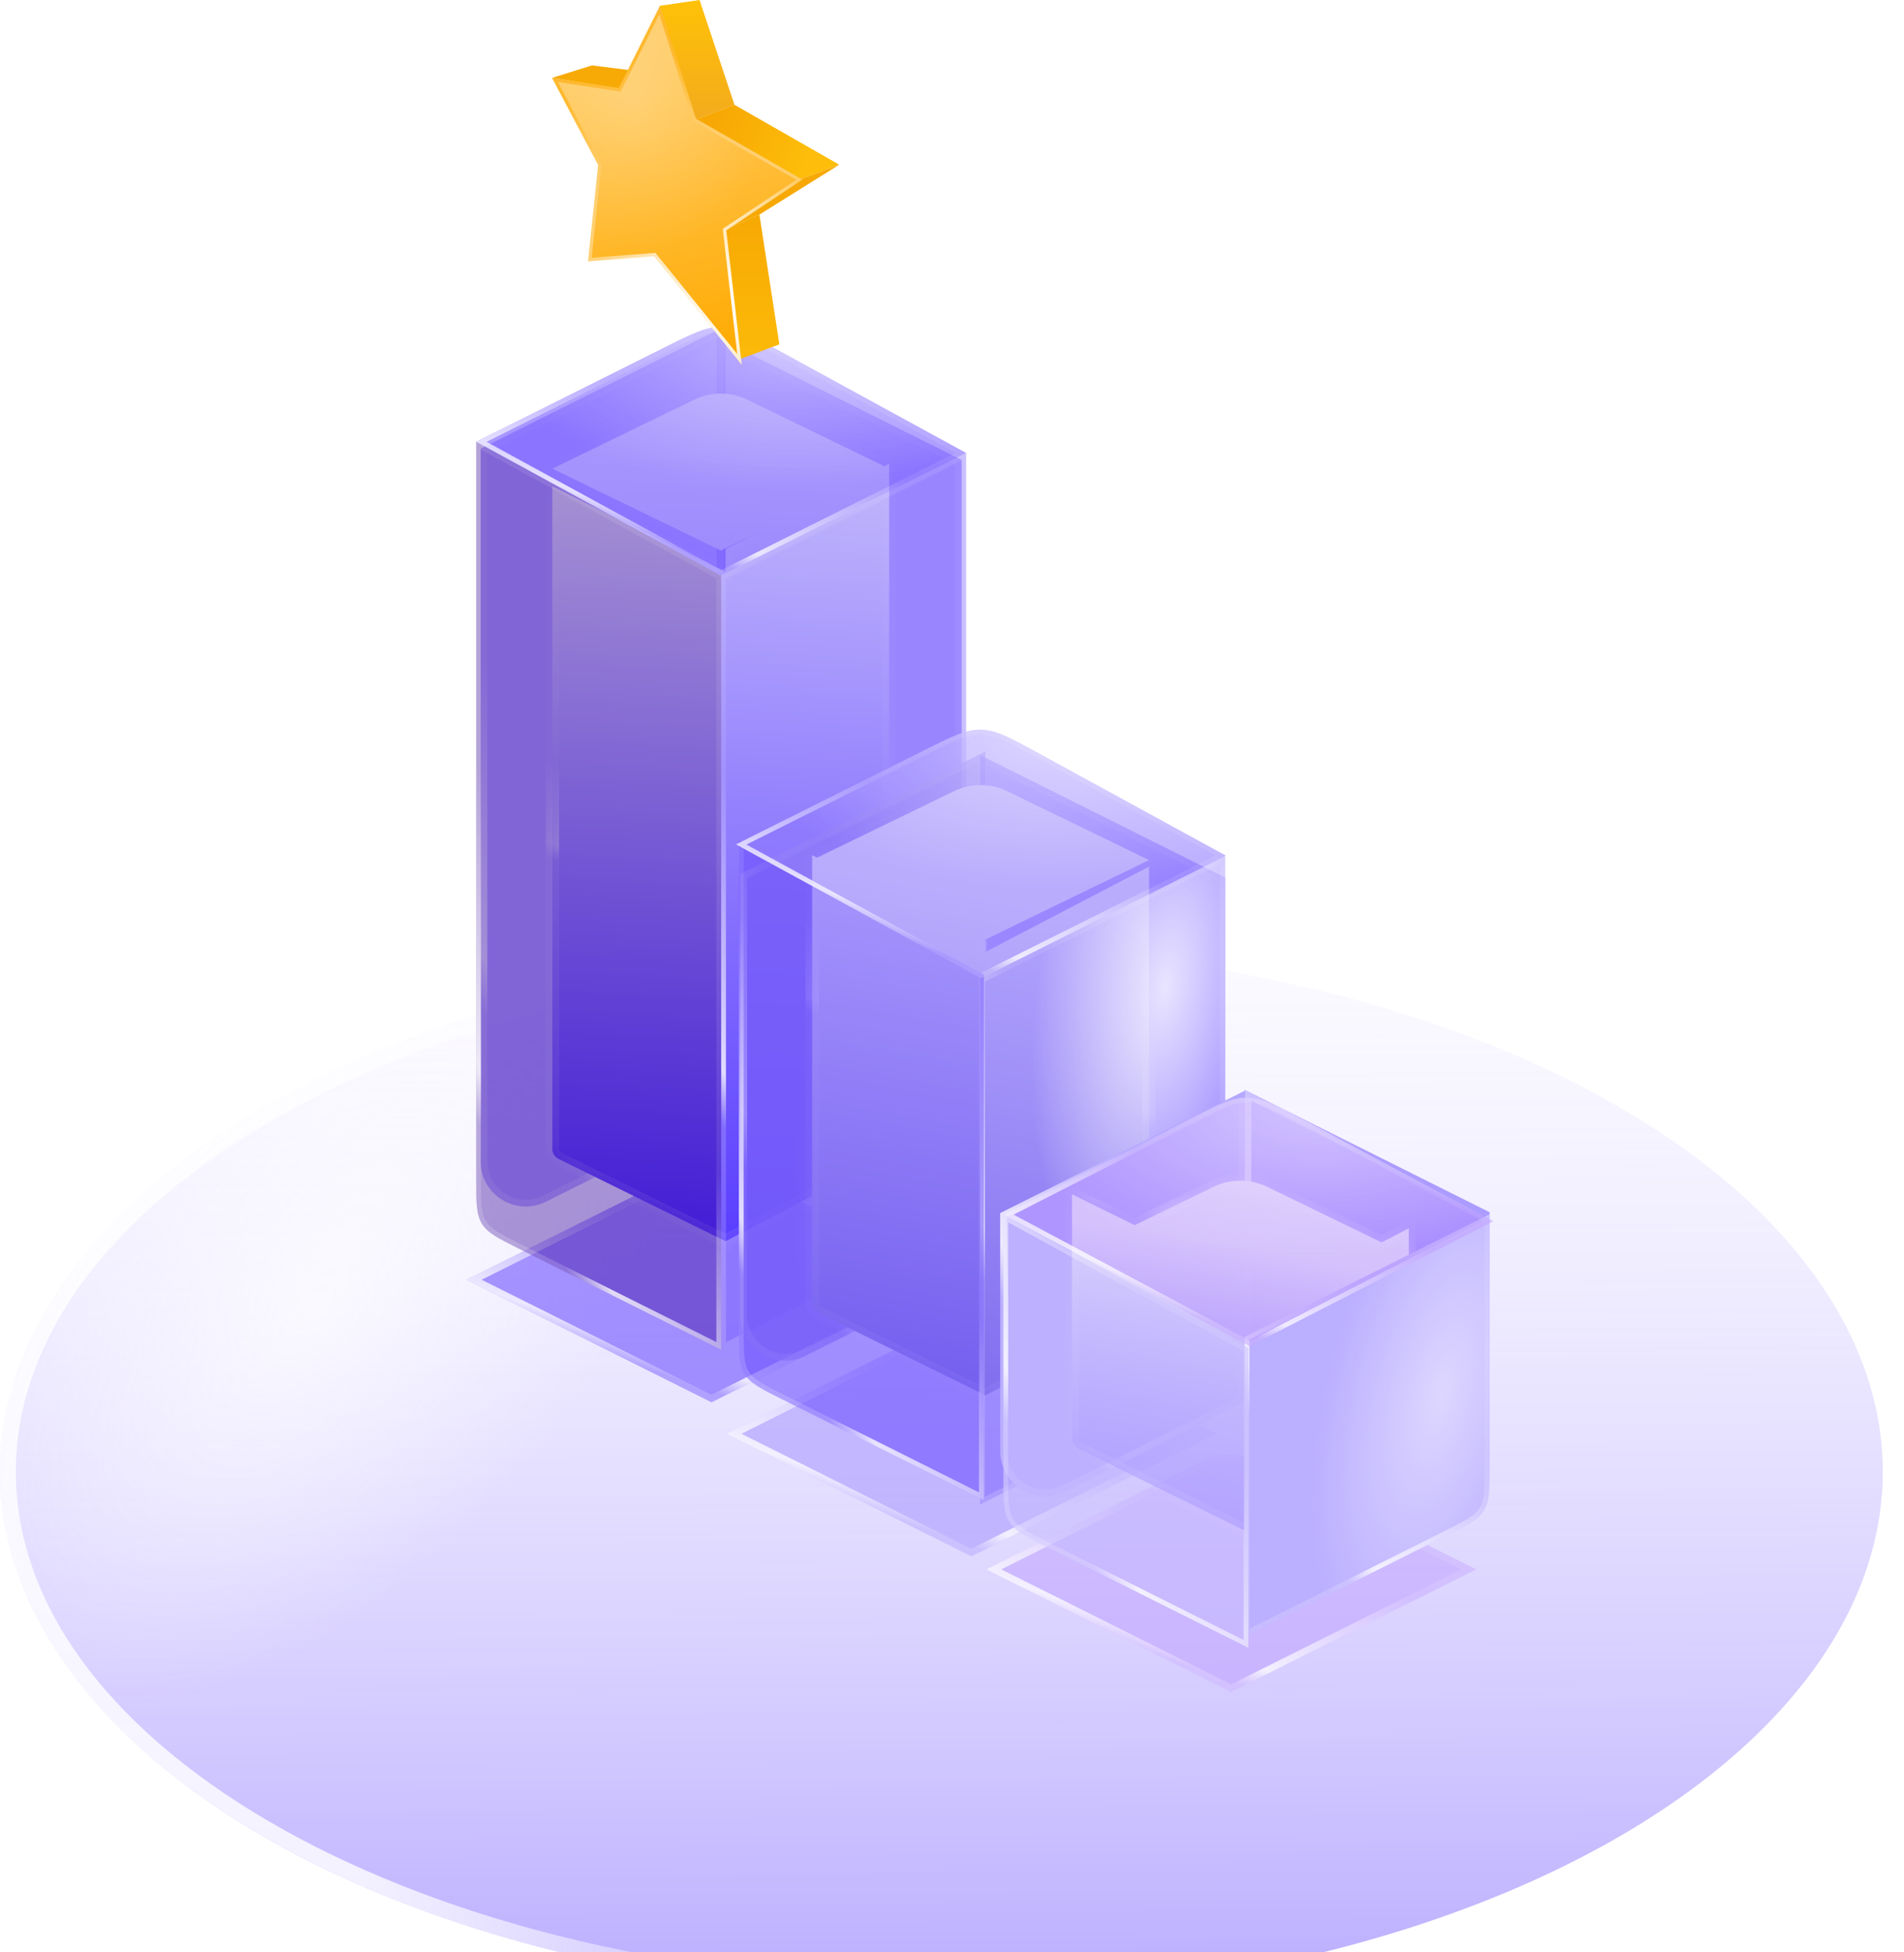
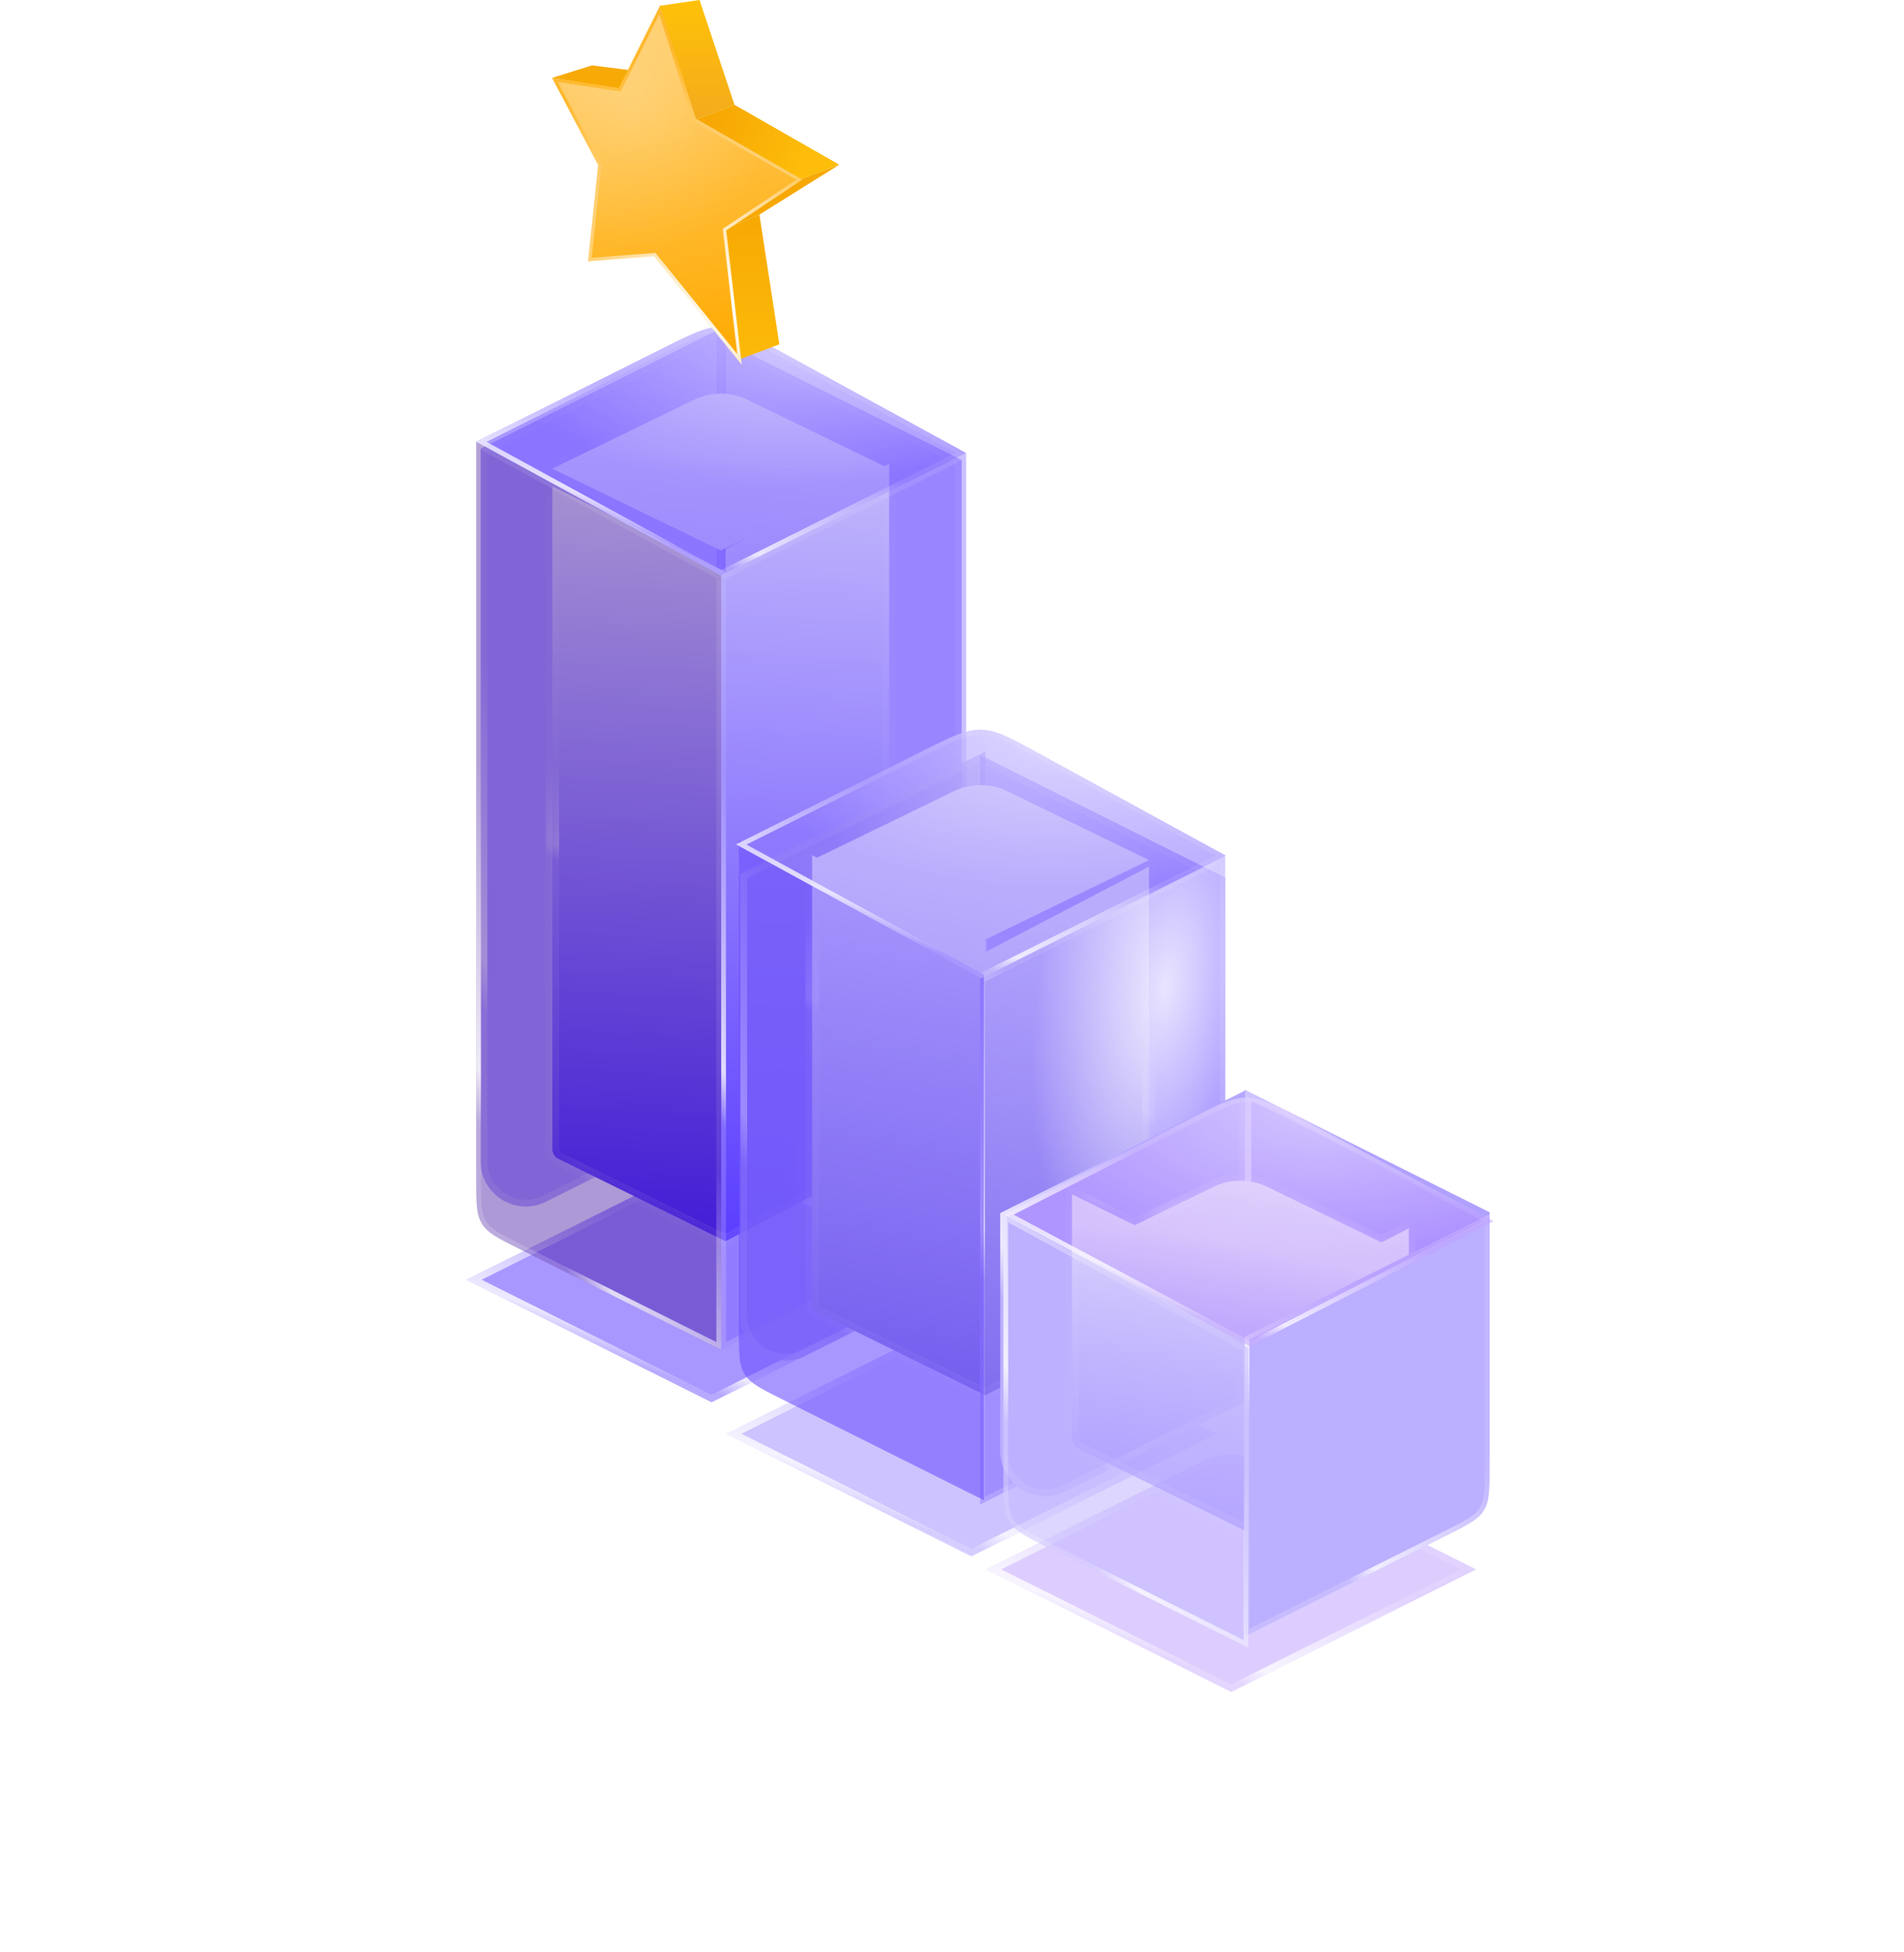
<svg xmlns="http://www.w3.org/2000/svg" fill="none" height="100%" overflow="visible" preserveAspectRatio="none" style="display: block;" viewBox="0 0 81 83" width="100%">
  <g id="Group 85827">
    <g filter="url(#filter0_bi_0_929)" id="Ellipse 257">
-       <ellipse cx="40.049" cy="59.895" fill="url(#paint0_linear_0_929)" rx="40.049" ry="22.353" />
      <ellipse cx="40.049" cy="59.895" fill="url(#paint1_radial_0_929)" fill-opacity="0.7" rx="40.049" ry="22.353" />
      <path d="M40.05 37.879C51.062 37.879 61.016 40.37 68.204 44.383C75.404 48.401 79.762 53.9 79.762 59.895C79.762 65.891 75.404 71.389 68.204 75.407C61.016 79.419 51.062 81.911 40.05 81.911C29.037 81.911 19.083 79.419 11.895 75.407C4.695 71.389 0.337 65.891 0.337 59.895C0.337 53.9 4.695 48.401 11.895 44.383C19.083 40.37 29.037 37.879 40.05 37.879Z" stroke="url(#paint2_linear_0_929)" stroke-width="0.674" />
    </g>
    <g id="Group 85755">
      <g id="Group 37187">
        <g id="Group 37183">
          <g filter="url(#filter1_f_0_929)" id="Top">
            <path d="M19.848 54.421L29.106 49.792C29.839 49.426 30.702 49.426 31.435 49.792L40.693 54.421L30.271 59.632L19.848 54.421Z" fill="#6F53FF" fill-opacity="0.6" />
            <path d="M31.371 49.92C30.678 49.574 29.863 49.574 29.171 49.92L20.169 54.421L30.271 59.472L40.373 54.421L31.371 49.92Z" stroke="url(#paint3_linear_0_929)" stroke-width="0.287" />
          </g>
          <g filter="url(#filter2_b_0_929)" id="Front">
            <path d="M23.227 51.101L30.611 47.409C30.768 47.331 30.867 47.17 30.867 46.995V13.87L20.445 19.081V49.381C20.445 50.81 21.949 51.74 23.227 51.101Z" fill="#6F53FF" fill-opacity="0.5" />
            <path d="M20.588 19.169V49.381C20.588 50.703 21.98 51.564 23.163 50.973L30.547 47.281C30.656 47.227 30.724 47.115 30.724 46.994V14.101L20.588 19.169Z" stroke="url(#paint4_linear_0_929)" stroke-width="0.287" />
          </g>
          <g filter="url(#filter3_b_0_929)" id="Right">
            <path d="M40.915 52.492L30.749 47.409C30.592 47.33 30.493 47.17 30.493 46.994V14.351L40.915 19.562V52.492Z" fill="#6F53FF" fill-opacity="0.5" />
            <path d="M30.636 46.994C30.636 47.115 30.705 47.227 30.813 47.281L40.771 52.26V19.649L30.636 14.582V46.994Z" stroke="url(#paint5_linear_0_929)" stroke-width="0.287" />
          </g>
          <g id="Union">
            <mask fill="white" id="path-9-inside-1_0_929">
              <path d="M31.8 17.001C31.082 16.653 30.243 16.653 29.525 17.001L23.498 19.929L30.662 23.41L32.096 22.712L30.867 23.354V24.316L23.499 20.687V48.864C23.499 49.04 23.599 49.202 23.758 49.28L30.868 52.783V52.781L37.578 49.281C37.731 49.201 37.827 49.042 37.827 48.87V19.724L37.624 19.829L31.8 17.001Z" />
            </mask>
            <path d="M31.8 17.001C31.082 16.653 30.243 16.653 29.525 17.001L23.498 19.929L30.662 23.41L32.096 22.712L30.867 23.354V24.316L23.499 20.687V48.864C23.499 49.04 23.599 49.202 23.758 49.28L30.868 52.783V52.781L37.578 49.281C37.731 49.201 37.827 49.042 37.827 48.87V19.724L37.624 19.829L31.8 17.001Z" fill="url(#paint6_linear_0_929)" />
            <path d="M31.8 17.001L31.674 17.259L31.674 17.259L31.8 17.001ZM29.525 17.001L29.4 16.744L29.4 16.744L29.525 17.001ZM23.498 19.929L23.373 20.187L22.842 19.929L23.373 19.671L23.498 19.929ZM30.662 23.41L30.787 23.667L30.662 23.728L30.537 23.667L30.662 23.41ZM32.096 22.712L31.97 22.455L32.228 22.966L32.096 22.712ZM30.867 23.354H30.581V23.18L30.734 23.1L30.867 23.354ZM30.867 24.316H31.154V24.776L30.74 24.573L30.867 24.316ZM23.499 20.687H23.212V20.226L23.625 20.43L23.499 20.687ZM23.758 49.28L23.884 49.023L23.884 49.023L23.758 49.28ZM30.868 52.783H31.155V53.243L30.741 53.04L30.868 52.783ZM30.868 52.781H30.581V52.607L30.735 52.526L30.868 52.781ZM37.578 49.281L37.711 49.535L37.711 49.535L37.578 49.281ZM37.827 19.724L37.695 19.47L38.114 19.252V19.724H37.827ZM37.624 19.829L37.756 20.084L37.628 20.15L37.499 20.087L37.624 19.829ZM31.8 17.001L31.674 17.259C31.035 16.949 30.29 16.949 29.65 17.259L29.525 17.001L29.4 16.744C30.197 16.357 31.128 16.356 31.925 16.744L31.8 17.001ZM29.525 17.001L29.651 17.259L23.623 20.187L23.498 19.929L23.373 19.671L29.4 16.744L29.525 17.001ZM23.498 19.929L23.623 19.671L30.787 23.152L30.662 23.41L30.537 23.667L23.373 20.187L23.498 19.929ZM30.662 23.41L30.537 23.152L31.97 22.455L32.096 22.712L32.221 22.97L30.787 23.667L30.662 23.41ZM32.096 22.712L32.228 22.966L31 23.608L30.867 23.354L30.734 23.1L31.963 22.458L32.096 22.712ZM30.867 23.354H31.154V24.316H30.867H30.581V23.354H30.867ZM30.867 24.316L30.74 24.573L23.372 20.944L23.499 20.687L23.625 20.43L30.994 24.059L30.867 24.316ZM23.499 20.687H23.785V48.864H23.499H23.212V20.687H23.499ZM23.499 48.864H23.785C23.785 48.931 23.824 48.993 23.884 49.023L23.758 49.28L23.631 49.537C23.375 49.41 23.212 49.149 23.212 48.864H23.499ZM23.758 49.28L23.884 49.023L30.995 52.526L30.868 52.783L30.741 53.04L23.631 49.537L23.758 49.28ZM30.868 52.783H30.581V52.781H30.868H31.155V52.783H30.868ZM30.868 52.781L30.735 52.526L37.445 49.026L37.578 49.281L37.711 49.535L31.001 53.035L30.868 52.781ZM37.578 49.281L37.445 49.027C37.504 48.996 37.54 48.936 37.54 48.87H37.827H38.114C38.114 49.149 37.959 49.405 37.711 49.535L37.578 49.281ZM37.827 48.87H37.54V19.724H37.827H38.114V48.87H37.827ZM37.827 19.724L37.959 19.978L37.756 20.084L37.624 19.829L37.492 19.575L37.695 19.47L37.827 19.724ZM37.624 19.829L37.499 20.087L31.674 17.259L31.8 17.001L31.925 16.744L37.749 19.572L37.624 19.829Z" fill="url(#paint7_linear_0_929)" mask="url(#path-9-inside-1_0_929)" />
          </g>
          <g filter="url(#filter4_b_0_929)" id="Front_2">
            <path d="M30.68 57.405L39.291 53.099C40.172 52.659 40.613 52.438 40.857 52.043C41.102 51.647 41.102 51.155 41.102 50.17V19.264L30.68 24.475V57.405Z" fill="#6F53FF" fill-opacity="0.4" />
            <path d="M30.68 57.405L39.291 53.099C40.172 52.659 40.613 52.438 40.857 52.043C41.102 51.647 41.102 51.155 41.102 50.17V19.264L30.68 24.475V57.405Z" fill="url(#paint8_radial_0_929)" fill-opacity="0.5" />
            <path d="M30.782 24.538V57.239L39.245 53.008C39.688 52.787 40.013 52.624 40.258 52.468C40.501 52.313 40.659 52.169 40.77 51.989C40.881 51.809 40.939 51.603 40.969 51.316C40.999 51.027 40.999 50.664 40.999 50.17V19.429L30.782 24.538Z" stroke="url(#paint9_linear_0_929)" stroke-width="0.205" />
          </g>
          <g filter="url(#filter5_b_0_929)" id="Right_2">
            <path d="M30.68 57.404L22.069 53.098C21.188 52.657 20.747 52.437 20.503 52.041C20.258 51.645 20.258 51.153 20.258 50.168V18.781L30.68 24.473V57.404Z" fill="#32009A" fill-opacity="0.4" />
            <path d="M20.36 50.168C20.36 50.662 20.36 51.026 20.39 51.315C20.42 51.602 20.478 51.807 20.59 51.987C20.701 52.167 20.859 52.311 21.102 52.466C21.348 52.622 21.672 52.785 22.114 53.006L30.578 57.237V24.532L20.36 18.953V50.168Z" stroke="url(#paint10_linear_0_929)" stroke-width="0.205" />
          </g>
          <g filter="url(#filter6_b_0_929)" id="Top_2">
            <path d="M20.257 18.782L28.244 14.789C29.438 14.192 30.034 13.894 30.673 13.906C31.313 13.917 31.898 14.237 33.069 14.876L41.102 19.263L30.679 24.474L20.257 18.782Z" fill="#6F53FF" fill-opacity="0.6" />
            <path d="M20.257 18.782L28.244 14.789C29.438 14.192 30.034 13.894 30.673 13.906C31.313 13.917 31.898 14.237 33.069 14.876L41.102 19.263L30.679 24.474L20.257 18.782Z" fill="url(#paint11_radial_0_929)" fill-opacity="0.5" />
            <path d="M30.671 14.008C30.369 14.002 30.074 14.07 29.703 14.215C29.331 14.36 28.888 14.581 28.29 14.88L20.479 18.786L30.682 24.358L40.882 19.259L33.02 14.966C32.433 14.645 31.998 14.408 31.631 14.249C31.266 14.091 30.973 14.013 30.671 14.008Z" stroke="url(#paint12_linear_0_929)" stroke-width="0.205" />
          </g>
        </g>
        <g id="Group 37185">
          <g filter="url(#filter7_f_0_929)" id="Top_3">
            <path d="M30.902 60.972L40.16 56.343C40.893 55.976 41.755 55.976 42.488 56.343L51.746 60.972L41.324 66.183L30.902 60.972Z" fill="#AB9BFF" fill-opacity="0.6" />
            <path d="M42.424 56.471C41.732 56.124 40.916 56.124 40.224 56.471L31.222 60.972L41.325 66.022L51.426 60.972L42.424 56.471Z" stroke="url(#paint13_linear_0_929)" stroke-width="0.287" />
          </g>
          <g filter="url(#filter8_b_0_929)" id="Front_3">
            <path d="M34.281 57.651L41.665 53.959C41.822 53.881 41.921 53.72 41.921 53.545V31.956L31.499 37.167V55.932C31.499 57.361 33.003 58.29 34.281 57.651Z" fill="#8A78EA" fill-opacity="0.6" />
            <path d="M31.642 37.255V55.932C31.642 57.254 33.034 58.114 34.217 57.523L41.601 53.831C41.709 53.777 41.777 53.666 41.778 53.545V32.188L31.642 37.255Z" stroke="url(#paint14_linear_0_929)" stroke-width="0.287" />
          </g>
          <g filter="url(#filter9_b_0_929)" id="Right_3">
            <path d="M49.334 57.802L41.95 54.11C41.793 54.032 41.694 53.871 41.694 53.696V32.107L52.116 37.318V56.083C52.116 57.512 50.612 58.441 49.334 57.802Z" fill="#6F53FF" fill-opacity="0.6" />
            <path d="M41.837 53.696C41.837 53.817 41.906 53.928 42.015 53.982L49.397 57.674C50.58 58.265 51.972 57.405 51.973 56.083V37.406L41.837 32.339V53.696Z" stroke="url(#paint15_linear_0_929)" stroke-width="0.287" />
          </g>
          <g id="Union_2">
            <mask fill="white" id="path-23-inside-2_0_929">
              <path d="M42.853 33.648C42.135 33.299 41.297 33.299 40.579 33.648L34.761 36.472L34.551 36.37V55.415C34.551 55.591 34.652 55.753 34.81 55.831L41.921 59.334V59.336L48.632 55.835C48.785 55.755 48.881 55.596 48.881 55.423V36.852L41.921 40.483V40.001L41.875 39.977L48.881 36.575L42.853 33.648Z" />
            </mask>
            <path d="M42.853 33.648C42.135 33.299 41.297 33.299 40.579 33.648L34.761 36.472L34.551 36.37V55.415C34.551 55.591 34.652 55.753 34.81 55.831L41.921 59.334V59.336L48.632 55.835C48.785 55.755 48.881 55.596 48.881 55.423V36.852L41.921 40.483V40.001L41.875 39.977L48.881 36.575L42.853 33.648Z" fill="url(#paint16_linear_0_929)" />
            <path d="M42.853 33.648L42.728 33.906L42.728 33.906L42.853 33.648ZM40.579 33.648L40.704 33.906L40.704 33.906L40.579 33.648ZM34.761 36.472L34.887 36.73L34.761 36.791L34.636 36.73L34.761 36.472ZM34.551 36.37H34.265V35.911L34.677 36.112L34.551 36.37ZM34.551 55.415L34.265 55.415V55.415H34.551ZM34.81 55.831L34.937 55.574L34.937 55.574L34.81 55.831ZM41.921 59.334L42.047 59.077L42.207 59.155V59.334H41.921ZM41.921 59.336L42.053 59.59L41.634 59.808V59.336H41.921ZM48.632 55.835L48.764 56.089L48.764 56.089L48.632 55.835ZM48.881 36.852L48.748 36.598L49.167 36.379V36.852H48.881ZM41.921 40.483L42.053 40.737L41.634 40.956V40.483H41.921ZM41.921 40.001L42.051 39.745L42.207 39.825V40.001H41.921ZM41.875 39.977L41.744 40.232L41.232 39.971L41.749 39.719L41.875 39.977ZM48.881 36.575L49.006 36.317L49.537 36.575L49.006 36.833L48.881 36.575ZM42.853 33.648L42.728 33.906C42.089 33.596 41.343 33.596 40.704 33.906L40.579 33.648L40.454 33.39C41.251 33.003 42.181 33.003 42.978 33.39L42.853 33.648ZM40.579 33.648L40.704 33.906L34.887 36.73L34.761 36.472L34.636 36.215L40.454 33.39L40.579 33.648ZM34.761 36.472L34.636 36.73L34.426 36.627L34.551 36.37L34.677 36.112L34.887 36.215L34.761 36.472ZM34.551 36.37H34.838V55.415H34.551H34.265V36.37H34.551ZM34.551 55.415L34.838 55.415C34.838 55.482 34.877 55.544 34.937 55.574L34.81 55.831L34.684 56.088C34.427 55.962 34.265 55.7 34.265 55.415L34.551 55.415ZM34.81 55.831L34.937 55.574L42.047 59.077L41.921 59.334L41.794 59.591L34.684 56.088L34.81 55.831ZM41.921 59.334H42.207V59.336H41.921H41.634V59.334H41.921ZM41.921 59.336L41.788 59.081L48.499 55.581L48.632 55.835L48.764 56.089L42.053 59.59L41.921 59.336ZM48.632 55.835L48.499 55.581C48.557 55.55 48.594 55.489 48.594 55.423H48.881H49.167C49.167 55.703 49.012 55.959 48.764 56.089L48.632 55.835ZM48.881 55.423H48.594V36.852H48.881H49.167V55.423H48.881ZM48.881 36.852L49.013 37.106L42.053 40.737L41.921 40.483L41.788 40.229L48.748 36.598L48.881 36.852ZM41.921 40.483H41.634V40.001H41.921H42.207V40.483H41.921ZM41.921 40.001L41.79 40.256L41.744 40.232L41.875 39.977L42.005 39.722L42.051 39.745L41.921 40.001ZM41.875 39.977L41.749 39.719L48.755 36.317L48.881 36.575L49.006 36.833L42 40.235L41.875 39.977ZM48.881 36.575L48.755 36.833L42.728 33.906L42.853 33.648L42.978 33.39L49.006 36.317L48.881 36.575Z" fill="url(#paint17_linear_0_929)" mask="url(#path-23-inside-2_0_929)" />
          </g>
          <g filter="url(#filter10_b_0_929)" id="Front_4">
            <path d="M41.694 63.977L50.306 59.671C51.187 59.231 51.627 59.011 51.871 58.615C52.116 58.219 52.116 57.727 52.116 56.742V36.41L41.694 41.621V63.977Z" fill="#836BFF" fill-opacity="0.6" />
            <path d="M41.694 63.977L50.306 59.671C51.187 59.231 51.627 59.011 51.871 58.615C52.116 58.219 52.116 57.727 52.116 56.742V36.41L41.694 41.621V63.977Z" fill="url(#paint18_radial_0_929)" fill-opacity="0.8" />
            <path d="M41.796 41.685V63.812L50.26 59.58C50.702 59.359 51.027 59.196 51.272 59.04C51.516 58.885 51.673 58.741 51.784 58.561C51.895 58.381 51.954 58.175 51.983 57.889C52.013 57.599 52.014 57.236 52.014 56.741V36.575L41.796 41.685Z" stroke="url(#paint19_linear_0_929)" stroke-width="0.205" />
          </g>
          <g filter="url(#filter11_b_0_929)" id="Right_4">
            <path d="M41.856 63.796L33.244 59.49C32.363 59.05 31.922 58.829 31.678 58.434C31.433 58.038 31.433 57.545 31.433 56.56V35.748L41.856 41.44V63.796Z" fill="#6F53FF" fill-opacity="0.6" />
-             <path d="M31.535 56.561C31.535 57.055 31.536 57.418 31.566 57.707C31.595 57.994 31.654 58.2 31.765 58.38C31.876 58.56 32.034 58.704 32.278 58.859C32.523 59.015 32.847 59.178 33.289 59.399L41.753 63.63V41.499L31.535 35.92V56.561Z" stroke="url(#paint20_linear_0_929)" stroke-width="0.205" />
          </g>
          <g filter="url(#filter12_b_0_929)" id="Top_4">
            <path d="M31.311 35.908L39.299 31.914C40.492 31.317 41.088 31.019 41.727 31.031C42.367 31.042 42.952 31.362 44.123 32.001L52.156 36.388L41.733 41.6L31.311 35.908Z" fill="#8E79FF" fill-opacity="0.6" />
            <path d="M31.311 35.908L39.299 31.914C40.492 31.317 41.088 31.019 41.727 31.031C42.367 31.042 42.952 31.362 44.123 32.001L52.156 36.388L41.733 41.6L31.311 35.908Z" fill="url(#paint21_radial_0_929)" fill-opacity="0.5" />
            <path d="M41.725 31.133C41.423 31.128 41.128 31.195 40.757 31.34C40.385 31.486 39.942 31.706 39.344 32.005L31.533 35.911L41.736 41.484L51.936 36.384L44.074 32.091C43.487 31.771 43.052 31.533 42.685 31.374C42.32 31.216 42.027 31.139 41.725 31.133Z" stroke="url(#paint22_linear_0_929)" stroke-width="0.205" />
          </g>
        </g>
        <g id="Group 37186">
          <g filter="url(#filter13_f_0_929)" id="Top_5">
            <path d="M41.955 66.739L51.213 62.109C51.946 61.743 52.808 61.743 53.541 62.109L62.799 66.739L52.377 71.95L41.955 66.739Z" fill="#BD9DFF" fill-opacity="0.5" />
            <path d="M53.477 62.237C52.785 61.891 51.969 61.891 51.277 62.237L42.275 66.738L52.377 71.789L62.479 66.738L53.477 62.237Z" stroke="url(#paint23_linear_0_929)" stroke-width="0.287" />
          </g>
          <g filter="url(#filter14_b_0_929)" id="Front_5">
            <path d="M45.334 63.419L52.718 59.727C52.875 59.648 52.974 59.488 52.974 59.312V46.376L42.552 51.587V61.699C42.552 63.128 44.056 64.058 45.334 63.419Z" fill="#AC9FFF" />
            <path d="M42.695 51.675V61.699C42.695 63.022 44.087 63.882 45.27 63.291L52.654 59.599C52.762 59.545 52.831 59.434 52.831 59.312V46.607L42.695 51.675Z" stroke="url(#paint24_linear_0_929)" stroke-width="0.287" />
          </g>
          <g filter="url(#filter15_b_0_929)" id="Right_5">
            <path d="M60.588 63.384L53.205 59.692C53.047 59.614 52.948 59.453 52.948 59.278V46.341L63.371 51.552V61.664C63.371 63.094 61.867 64.023 60.588 63.384Z" fill="#6F53FF" fill-opacity="0.6" />
            <path d="M53.091 59.277C53.091 59.399 53.161 59.51 53.269 59.565L60.652 63.256C61.835 63.847 63.227 62.987 63.227 61.664V51.64L53.091 46.572V59.277Z" stroke="url(#paint25_linear_0_929)" stroke-width="0.287" />
          </g>
          <g id="Union_3">
            <mask fill="white" id="path-37-inside-3_0_929">
              <path d="M53.906 50.469C53.188 50.12 52.348 50.12 51.63 50.469L48.272 52.1L45.605 50.788V53.396L45.603 53.397H45.605V61.18C45.605 61.356 45.705 61.518 45.863 61.596L52.973 65.098V65.1L59.684 61.6C59.837 61.52 59.933 61.361 59.933 61.189V52.231L58.776 52.834L53.906 50.469Z" />
            </mask>
            <path d="M53.906 50.469C53.188 50.12 52.348 50.12 51.63 50.469L48.272 52.1L45.605 50.788V53.396L45.603 53.397H45.605V61.18C45.605 61.356 45.705 61.518 45.863 61.596L52.973 65.098V65.1L59.684 61.6C59.837 61.52 59.933 61.361 59.933 61.189V52.231L58.776 52.834L53.906 50.469Z" fill="url(#paint26_linear_0_929)" />
            <path d="M53.906 50.469L53.781 50.727L53.781 50.727L53.906 50.469ZM51.63 50.469L51.755 50.727L51.755 50.727L51.63 50.469ZM48.272 52.1L48.397 52.358L48.271 52.419L48.145 52.357L48.272 52.1ZM45.605 50.788H45.318V50.327L45.731 50.53L45.605 50.788ZM45.605 53.396H45.892V53.573L45.733 53.652L45.605 53.396ZM45.603 53.397V53.683L45.475 53.141L45.603 53.397ZM45.605 53.397V53.11H45.892V53.397H45.605ZM45.863 61.596L45.736 61.853L45.736 61.853L45.863 61.596ZM52.973 65.098L53.1 64.841L53.26 64.92V65.098H52.973ZM52.973 65.1L53.106 65.354L52.687 65.573V65.1H52.973ZM59.684 61.6L59.817 61.854L59.816 61.854L59.684 61.6ZM59.933 61.189L60.22 61.189L60.22 61.189L59.933 61.189ZM59.933 52.231L59.8 51.977L60.22 51.758V52.231H59.933ZM58.776 52.834L58.908 53.089L58.78 53.155L58.651 53.092L58.776 52.834ZM53.906 50.469L53.781 50.727C53.141 50.416 52.395 50.416 51.755 50.727L51.63 50.469L51.505 50.211C52.302 49.824 53.234 49.824 54.031 50.211L53.906 50.469ZM51.63 50.469L51.755 50.727L48.397 52.358L48.272 52.1L48.147 51.842L51.505 50.211L51.63 50.469ZM48.272 52.1L48.145 52.357L45.478 51.045L45.605 50.788L45.731 50.53L48.398 51.843L48.272 52.1ZM45.605 50.788H45.892V53.396H45.605H45.318V50.788H45.605ZM45.605 53.396L45.733 53.652L45.731 53.653L45.603 53.397L45.475 53.141L45.477 53.139L45.605 53.396ZM45.603 53.397V53.11H45.605V53.397V53.683H45.603V53.397ZM45.605 53.397H45.892V61.18H45.605H45.318V53.397H45.605ZM45.605 61.18H45.892C45.892 61.248 45.93 61.31 45.99 61.339L45.863 61.596L45.736 61.853C45.479 61.726 45.318 61.465 45.318 61.18H45.605ZM45.863 61.596L45.989 61.339L53.1 64.841L52.973 65.098L52.846 65.355L45.736 61.853L45.863 61.596ZM52.973 65.098H53.26V65.1H52.973H52.687V65.098H52.973ZM52.973 65.1L52.84 64.846L59.551 61.346L59.684 61.6L59.816 61.854L53.106 65.354L52.973 65.1ZM59.684 61.6L59.551 61.346C59.609 61.316 59.646 61.255 59.646 61.189L59.933 61.189L60.22 61.189C60.219 61.468 60.065 61.725 59.817 61.854L59.684 61.6ZM59.933 61.189H59.646V52.231H59.933H60.22V61.189H59.933ZM59.933 52.231L60.066 52.485L58.908 53.089L58.776 52.834L58.643 52.58L59.8 51.977L59.933 52.231ZM58.776 52.834L58.651 53.092L53.781 50.727L53.906 50.469L54.031 50.211L58.901 52.577L58.776 52.834Z" fill="url(#paint27_linear_0_929)" mask="url(#path-37-inside-3_0_929)" />
          </g>
          <g filter="url(#filter16_b_0_929)" id="Front_6">
            <path d="M52.948 69.591L61.56 65.285C62.441 64.844 62.882 64.624 63.126 64.228C63.371 63.833 63.371 63.34 63.371 62.355V51.637L52.948 56.848V69.591Z" fill="#BBAFFF" />
-             <path d="M52.948 69.591L61.56 65.285C62.441 64.844 62.882 64.624 63.126 64.228C63.371 63.833 63.371 63.34 63.371 62.355V51.637L52.948 56.848V69.591Z" fill="url(#paint28_radial_0_929)" fill-opacity="0.5" />
            <path d="M53.05 56.911V69.425L61.514 65.194C61.957 64.972 62.282 64.81 62.527 64.653C62.77 64.499 62.927 64.354 63.039 64.174C63.15 63.994 63.208 63.789 63.238 63.502C63.268 63.213 63.268 62.85 63.268 62.356V51.802L53.05 56.911Z" stroke="url(#paint29_linear_0_929)" stroke-width="0.205" />
          </g>
          <g filter="url(#filter17_b_0_929)" id="Right_6">
            <path d="M53.11 70.071L44.498 65.765C43.617 65.325 43.177 65.105 42.932 64.709C42.687 64.313 42.687 63.821 42.687 62.836V51.637L53.11 57.329V70.071Z" fill="#C6BBFF" fill-opacity="0.6" />
            <path d="M42.789 62.836C42.789 63.33 42.79 63.694 42.82 63.983C42.849 64.269 42.908 64.475 43.019 64.656C43.13 64.835 43.288 64.979 43.532 65.134C43.777 65.29 44.101 65.453 44.543 65.674L53.007 69.906V57.388L42.789 51.809V62.836Z" stroke="url(#paint30_linear_0_929)" stroke-width="0.205" />
          </g>
          <g filter="url(#filter18_b_0_929)" id="Top_6">
            <path d="M42.684 51.651L50.633 47.581C51.821 46.973 52.414 46.669 53.054 46.675C53.693 46.68 54.281 46.994 55.458 47.622L63.533 51.932L53.161 57.243L42.684 51.651Z" fill="#B28CFF" fill-opacity="0.5" />
            <path d="M42.684 51.651L50.633 47.581C51.821 46.973 52.414 46.669 53.054 46.675C53.693 46.68 54.281 46.994 55.458 47.622L63.533 51.932L53.161 57.243L42.684 51.651Z" fill="url(#paint31_radial_0_929)" fill-opacity="0.5" />
            <path d="M53.052 46.777C52.751 46.774 52.456 46.845 52.087 46.993C51.715 47.142 51.275 47.367 50.68 47.672L42.906 51.652L53.162 57.127L63.313 51.93L55.41 47.712C54.82 47.397 54.383 47.164 54.015 47.009C53.648 46.854 53.354 46.779 53.052 46.777Z" stroke="url(#paint32_linear_0_929)" stroke-width="0.205" />
          </g>
        </g>
      </g>
      <g id="Group 85445">
        <path d="M29.76 0L28.059 0.248L29.548 5.093L31.246 4.457L29.76 0Z" fill="url(#paint33_linear_0_929)" id="Vector 1834" />
        <path d="M25.185 2.781L23.491 3.311L26.345 3.774L26.767 2.979L25.185 2.781Z" fill="#F7AA05" id="Vector 1835" />
        <path d="M32.307 9.126L30.821 9.762L31.458 15.28L33.156 14.643L32.307 9.126Z" fill="url(#paint34_linear_0_929)" id="Vector 1836" />
        <path d="M31.245 4.456L29.547 5.093L34.004 7.64L35.702 7.003L31.245 4.456Z" fill="url(#paint35_linear_0_929)" id="Vector 1837" />
        <path d="M35.702 7.005L34.004 7.641L30.82 9.764L32.306 9.127L35.702 7.005Z" fill="#F7A804" id="Vector 1838" />
        <g id="Vector 1839">
          <path d="M29.549 5.095L34.005 7.641L30.822 9.764L31.459 15.281L27.851 10.825L25.092 11.037L25.517 7.005L23.607 3.397L26.365 3.821L28.063 0.426L29.549 5.095Z" fill="url(#paint36_linear_0_929)" />
          <path d="M29.549 5.095L34.005 7.641L30.822 9.764L31.459 15.281L27.851 10.825L25.092 11.037L25.517 7.005L23.607 3.397L26.365 3.821L28.063 0.426L29.549 5.095Z" fill="url(#paint37_radial_0_929)" fill-opacity="0.2" />
          <path d="M29.549 5.095L34.005 7.641L30.822 9.764L31.459 15.281L27.851 10.825L25.092 11.037L25.517 7.005L23.607 3.397L26.365 3.821L28.063 0.426L29.549 5.095Z" stroke="url(#paint38_radial_0_929)" stroke-width="0.139" />
        </g>
      </g>
    </g>
  </g>
  <defs>
    <filter color-interpolation-filters="sRGB" filterUnits="userSpaceOnUse" height="77.038" id="filter0_bi_0_929" width="112.43" x="-16.166" y="21.376">
      <feFlood flood-opacity="0" result="BackgroundImageFix" />
      <feGaussianBlur in="BackgroundImageFix" stdDeviation="8.083" />
      <feComposite in2="SourceAlpha" operator="in" result="effect1_backgroundBlur_0_929" />
      <feBlend in="SourceGraphic" in2="effect1_backgroundBlur_0_929" mode="normal" result="shape" />
      <feColorMatrix in="SourceAlpha" result="hardAlpha" type="matrix" values="0 0 0 0 0 0 0 0 0 0 0 0 0 0 0 0 0 0 127 0" />
      <feOffset dy="2.694" />
      <feGaussianBlur stdDeviation="6.736" />
      <feComposite in2="hardAlpha" k2="-1" k3="1" operator="arithmetic" />
      <feColorMatrix type="matrix" values="0 0 0 0 0.929 0 0 0 0 0.929 0 0 0 0 0.929 0 0 0 1 0" />
      <feBlend in2="shape" mode="normal" result="effect2_innerShadow_0_929" />
    </filter>
    <filter color-interpolation-filters="sRGB" filterUnits="userSpaceOnUse" height="16.666" id="filter1_f_0_929" width="27.395" x="16.573" y="46.242">
      <feFlood flood-opacity="0" result="BackgroundImageFix" />
      <feBlend in="SourceGraphic" in2="BackgroundImageFix" mode="normal" result="shape" />
      <feGaussianBlur result="effect1_foregroundBlur_0_929" stdDeviation="1.638" />
    </filter>
    <filter color-interpolation-filters="sRGB" filterUnits="userSpaceOnUse" height="39.074" id="filter2_b_0_929" width="12.06" x="19.626" y="13.051">
      <feFlood flood-opacity="0" result="BackgroundImageFix" />
      <feGaussianBlur in="BackgroundImageFix" stdDeviation="0.409" />
      <feComposite in2="SourceAlpha" operator="in" result="effect1_backgroundBlur_0_929" />
      <feBlend in="SourceGraphic" in2="effect1_backgroundBlur_0_929" mode="normal" result="shape" />
    </filter>
    <filter color-interpolation-filters="sRGB" filterUnits="userSpaceOnUse" height="39.779" id="filter3_b_0_929" width="12.06" x="29.674" y="13.532">
      <feFlood flood-opacity="0" result="BackgroundImageFix" />
      <feGaussianBlur in="BackgroundImageFix" stdDeviation="0.409" />
      <feComposite in2="SourceAlpha" operator="in" result="effect1_backgroundBlur_0_929" />
      <feBlend in="SourceGraphic" in2="effect1_backgroundBlur_0_929" mode="normal" result="shape" />
    </filter>
    <filter color-interpolation-filters="sRGB" filterUnits="userSpaceOnUse" height="40.064" id="filter4_b_0_929" width="12.345" x="29.718" y="18.302">
      <feFlood flood-opacity="0" result="BackgroundImageFix" />
      <feGaussianBlur in="BackgroundImageFix" stdDeviation="0.481" />
      <feComposite in2="SourceAlpha" operator="in" result="effect1_backgroundBlur_0_929" />
      <feBlend in="SourceGraphic" in2="effect1_backgroundBlur_0_929" mode="normal" result="shape" />
    </filter>
    <filter color-interpolation-filters="sRGB" filterUnits="userSpaceOnUse" height="44.39" id="filter5_b_0_929" width="16.19" x="17.374" y="15.897">
      <feFlood flood-opacity="0" result="BackgroundImageFix" />
      <feGaussianBlur in="BackgroundImageFix" stdDeviation="1.442" />
      <feComposite in2="SourceAlpha" operator="in" result="effect1_backgroundBlur_0_929" />
      <feBlend in="SourceGraphic" in2="effect1_backgroundBlur_0_929" mode="normal" result="shape" />
    </filter>
    <filter color-interpolation-filters="sRGB" filterUnits="userSpaceOnUse" height="14.414" id="filter6_b_0_929" width="24.69" x="18.334" y="11.983">
      <feFlood flood-opacity="0" result="BackgroundImageFix" />
      <feGaussianBlur in="BackgroundImageFix" stdDeviation="0.961" />
      <feComposite in2="SourceAlpha" operator="in" result="effect1_backgroundBlur_0_929" />
      <feBlend in="SourceGraphic" in2="effect1_backgroundBlur_0_929" mode="normal" result="shape" />
    </filter>
    <filter color-interpolation-filters="sRGB" filterUnits="userSpaceOnUse" height="16.666" id="filter7_f_0_929" width="27.395" x="27.626" y="52.793">
      <feFlood flood-opacity="0" result="BackgroundImageFix" />
      <feBlend in="SourceGraphic" in2="BackgroundImageFix" mode="normal" result="shape" />
      <feGaussianBlur result="effect1_foregroundBlur_0_929" stdDeviation="1.638" />
    </filter>
    <filter color-interpolation-filters="sRGB" filterUnits="userSpaceOnUse" height="27.538" id="filter8_b_0_929" width="12.06" x="30.68" y="31.137">
      <feFlood flood-opacity="0" result="BackgroundImageFix" />
      <feGaussianBlur in="BackgroundImageFix" stdDeviation="0.409" />
      <feComposite in2="SourceAlpha" operator="in" result="effect1_backgroundBlur_0_929" />
      <feBlend in="SourceGraphic" in2="effect1_backgroundBlur_0_929" mode="normal" result="shape" />
    </filter>
    <filter color-interpolation-filters="sRGB" filterUnits="userSpaceOnUse" height="27.538" id="filter9_b_0_929" width="12.06" x="40.875" y="31.288">
      <feFlood flood-opacity="0" result="BackgroundImageFix" />
      <feGaussianBlur in="BackgroundImageFix" stdDeviation="0.409" />
      <feComposite in2="SourceAlpha" operator="in" result="effect1_backgroundBlur_0_929" />
      <feBlend in="SourceGraphic" in2="effect1_backgroundBlur_0_929" mode="normal" result="shape" />
    </filter>
    <filter color-interpolation-filters="sRGB" filterUnits="userSpaceOnUse" height="29.489" id="filter10_b_0_929" width="12.345" x="40.733" y="35.449">
      <feFlood flood-opacity="0" result="BackgroundImageFix" />
      <feGaussianBlur in="BackgroundImageFix" stdDeviation="0.481" />
      <feComposite in2="SourceAlpha" operator="in" result="effect1_backgroundBlur_0_929" />
      <feBlend in="SourceGraphic" in2="effect1_backgroundBlur_0_929" mode="normal" result="shape" />
    </filter>
    <filter color-interpolation-filters="sRGB" filterUnits="userSpaceOnUse" height="33.816" id="filter11_b_0_929" width="16.19" x="28.549" y="32.864">
      <feFlood flood-opacity="0" result="BackgroundImageFix" />
      <feGaussianBlur in="BackgroundImageFix" stdDeviation="1.442" />
      <feComposite in2="SourceAlpha" operator="in" result="effect1_backgroundBlur_0_929" />
      <feBlend in="SourceGraphic" in2="effect1_backgroundBlur_0_929" mode="normal" result="shape" />
    </filter>
    <filter color-interpolation-filters="sRGB" filterUnits="userSpaceOnUse" height="14.414" id="filter12_b_0_929" width="24.69" x="29.389" y="29.108">
      <feFlood flood-opacity="0" result="BackgroundImageFix" />
      <feGaussianBlur in="BackgroundImageFix" stdDeviation="0.961" />
      <feComposite in2="SourceAlpha" operator="in" result="effect1_backgroundBlur_0_929" />
      <feBlend in="SourceGraphic" in2="effect1_backgroundBlur_0_929" mode="normal" result="shape" />
    </filter>
    <filter color-interpolation-filters="sRGB" filterUnits="userSpaceOnUse" height="16.666" id="filter13_f_0_929" width="27.395" x="38.679" y="58.559">
      <feFlood flood-opacity="0" result="BackgroundImageFix" />
      <feBlend in="SourceGraphic" in2="BackgroundImageFix" mode="normal" result="shape" />
      <feGaussianBlur result="effect1_foregroundBlur_0_929" stdDeviation="1.638" />
    </filter>
    <filter color-interpolation-filters="sRGB" filterUnits="userSpaceOnUse" height="18.886" id="filter14_b_0_929" width="12.06" x="41.733" y="45.557">
      <feFlood flood-opacity="0" result="BackgroundImageFix" />
      <feGaussianBlur in="BackgroundImageFix" stdDeviation="0.409" />
      <feComposite in2="SourceAlpha" operator="in" result="effect1_backgroundBlur_0_929" />
      <feBlend in="SourceGraphic" in2="effect1_backgroundBlur_0_929" mode="normal" result="shape" />
    </filter>
    <filter color-interpolation-filters="sRGB" filterUnits="userSpaceOnUse" height="18.886" id="filter15_b_0_929" width="12.06" x="52.13" y="45.522">
      <feFlood flood-opacity="0" result="BackgroundImageFix" />
      <feGaussianBlur in="BackgroundImageFix" stdDeviation="0.409" />
      <feComposite in2="SourceAlpha" operator="in" result="effect1_backgroundBlur_0_929" />
      <feBlend in="SourceGraphic" in2="effect1_backgroundBlur_0_929" mode="normal" result="shape" />
    </filter>
    <filter color-interpolation-filters="sRGB" filterUnits="userSpaceOnUse" height="19.876" id="filter16_b_0_929" width="12.345" x="51.987" y="50.676">
      <feFlood flood-opacity="0" result="BackgroundImageFix" />
      <feGaussianBlur in="BackgroundImageFix" stdDeviation="0.481" />
      <feComposite in2="SourceAlpha" operator="in" result="effect1_backgroundBlur_0_929" />
      <feBlend in="SourceGraphic" in2="effect1_backgroundBlur_0_929" mode="normal" result="shape" />
    </filter>
    <filter color-interpolation-filters="sRGB" filterUnits="userSpaceOnUse" height="24.202" id="filter17_b_0_929" width="16.19" x="39.803" y="48.753">
      <feFlood flood-opacity="0" result="BackgroundImageFix" />
      <feGaussianBlur in="BackgroundImageFix" stdDeviation="1.442" />
      <feComposite in2="SourceAlpha" operator="in" result="effect1_backgroundBlur_0_929" />
      <feBlend in="SourceGraphic" in2="effect1_backgroundBlur_0_929" mode="normal" result="shape" />
    </filter>
    <filter color-interpolation-filters="sRGB" filterUnits="userSpaceOnUse" height="14.414" id="filter18_b_0_929" width="24.694" x="40.762" y="44.752">
      <feFlood flood-opacity="0" result="BackgroundImageFix" />
      <feGaussianBlur in="BackgroundImageFix" stdDeviation="0.961" />
      <feComposite in2="SourceAlpha" operator="in" result="effect1_backgroundBlur_0_929" />
      <feBlend in="SourceGraphic" in2="effect1_backgroundBlur_0_929" mode="normal" result="shape" />
    </filter>
    <linearGradient gradientUnits="userSpaceOnUse" id="paint0_linear_0_929" x1="47.98" x2="47.639" y1="89.264" y2="27.403">
      <stop stop-color="#6F53FF" stop-opacity="0.6" />
      <stop offset="1" stop-color="#EEEAFF" stop-opacity="0" />
    </linearGradient>
    <radialGradient cx="0" cy="0" gradientTransform="translate(13.362 52.693) rotate(41.266) scale(11.4 20.359)" gradientUnits="userSpaceOnUse" id="paint1_radial_0_929" r="1">
      <stop stop-color="white" />
      <stop offset="1" stop-color="white" stop-opacity="0" />
    </radialGradient>
    <linearGradient gradientUnits="userSpaceOnUse" id="paint2_linear_0_929" x1="15.076" x2="67.856" y1="76.275" y2="70.089">
      <stop stop-color="white" stop-opacity="0.8" />
      <stop offset="0.433" stop-color="white" stop-opacity="0" />
      <stop offset="1" stop-color="white" stop-opacity="0" />
    </linearGradient>
    <linearGradient gradientUnits="userSpaceOnUse" id="paint3_linear_0_929" x1="38.177" x2="36.219" y1="55.641" y2="61.252">
      <stop stop-color="white" stop-opacity="0.09" />
      <stop offset="0.847" stop-color="white" stop-opacity="0.79" />
      <stop offset="1" stop-color="white" stop-opacity="0.17" />
    </linearGradient>
    <linearGradient gradientUnits="userSpaceOnUse" id="paint4_linear_0_929" x1="29.61" x2="23.008" y1="43.039" y2="47.034">
      <stop stop-color="white" stop-opacity="0.09" />
      <stop offset="0.847" stop-color="white" stop-opacity="0.79" />
      <stop offset="1" stop-color="white" stop-opacity="0.17" />
    </linearGradient>
    <linearGradient gradientUnits="userSpaceOnUse" id="paint5_linear_0_929" x1="39.657" x2="33.055" y1="43.039" y2="47.034">
      <stop stop-color="white" stop-opacity="0.09" />
      <stop offset="0.847" stop-color="white" stop-opacity="0.79" />
      <stop offset="1" stop-color="white" stop-opacity="0.17" />
    </linearGradient>
    <linearGradient gradientUnits="userSpaceOnUse" id="paint6_linear_0_929" x1="31.823" x2="29.66" y1="16.934" y2="52.985">
      <stop offset="0.077" stop-color="#F9F9F9" />
      <stop offset="1" stop-color="#4B2EFF" />
    </linearGradient>
    <linearGradient gradientUnits="userSpaceOnUse" id="paint7_linear_0_929" x1="36.098" x2="34.82" y1="36.606" y2="40.376">
      <stop stop-color="white" stop-opacity="0.09" />
      <stop offset="0.847" stop-color="white" stop-opacity="0.79" />
      <stop offset="1" stop-color="white" stop-opacity="0.17" />
    </linearGradient>
    <radialGradient cx="0" cy="0" gradientTransform="translate(39.055 47.052) rotate(104.281) scale(11.618 4.906)" gradientUnits="userSpaceOnUse" id="paint8_radial_0_929" r="1">
      <stop stop-color="white" />
      <stop offset="1" stop-color="white" stop-opacity="0" />
    </radialGradient>
    <linearGradient gradientUnits="userSpaceOnUse" id="paint9_linear_0_929" x1="39.844" x2="33.242" y1="47.952" y2="51.947">
      <stop stop-color="white" stop-opacity="0.09" />
      <stop offset="0.847" stop-color="white" stop-opacity="0.79" />
      <stop offset="1" stop-color="white" stop-opacity="0.17" />
    </linearGradient>
    <linearGradient gradientUnits="userSpaceOnUse" id="paint10_linear_0_929" x1="29.422" x2="22.782" y1="47.846" y2="51.82">
      <stop stop-color="white" stop-opacity="0.09" />
      <stop offset="0.847" stop-color="white" stop-opacity="0.79" />
      <stop offset="1" stop-color="white" stop-opacity="0.17" />
    </linearGradient>
    <radialGradient cx="0" cy="0" gradientTransform="translate(34.142 13.941) rotate(88.264) scale(6.758 13.517)" gradientUnits="userSpaceOnUse" id="paint11_radial_0_929" r="1">
      <stop stop-color="white" />
      <stop offset="1" stop-color="white" stop-opacity="0" />
    </radialGradient>
    <linearGradient gradientUnits="userSpaceOnUse" id="paint12_linear_0_929" x1="38.586" x2="36.628" y1="20.483" y2="26.094">
      <stop stop-color="white" stop-opacity="0.09" />
      <stop offset="0.847" stop-color="white" stop-opacity="0.79" />
      <stop offset="1" stop-color="white" stop-opacity="0.17" />
    </linearGradient>
    <linearGradient gradientUnits="userSpaceOnUse" id="paint13_linear_0_929" x1="49.23" x2="47.273" y1="62.192" y2="67.802">
      <stop stop-color="white" stop-opacity="0.09" />
      <stop offset="0.847" stop-color="white" stop-opacity="0.79" />
      <stop offset="1" stop-color="white" stop-opacity="0.17" />
    </linearGradient>
    <linearGradient gradientUnits="userSpaceOnUse" id="paint14_linear_0_929" x1="40.663" x2="34.061" y1="49.59" y2="53.584">
      <stop stop-color="white" stop-opacity="0.09" />
      <stop offset="0.847" stop-color="white" stop-opacity="0.79" />
      <stop offset="1" stop-color="white" stop-opacity="0.17" />
    </linearGradient>
    <linearGradient gradientUnits="userSpaceOnUse" id="paint15_linear_0_929" x1="50.858" x2="44.257" y1="49.741" y2="53.735">
      <stop stop-color="white" stop-opacity="0.09" />
      <stop offset="0.847" stop-color="white" stop-opacity="0.79" />
      <stop offset="1" stop-color="white" stop-opacity="0.17" />
    </linearGradient>
    <linearGradient gradientUnits="userSpaceOnUse" id="paint16_linear_0_929" x1="43.599" x2="39.513" y1="38.566" y2="60.918">
      <stop stop-color="#F9F9F9" />
      <stop offset="1" stop-color="#7266D3" />
    </linearGradient>
    <linearGradient gradientUnits="userSpaceOnUse" id="paint17_linear_0_929" x1="47.151" x2="45.873" y1="43.159" y2="46.929">
      <stop stop-color="white" stop-opacity="0.09" />
      <stop offset="0.847" stop-color="white" stop-opacity="0.79" />
      <stop offset="1" stop-color="white" stop-opacity="0.17" />
    </linearGradient>
    <radialGradient cx="0" cy="0" gradientTransform="translate(49.567 41.952) rotate(98.584) scale(12.882 5.439)" gradientUnits="userSpaceOnUse" id="paint18_radial_0_929" r="1">
      <stop stop-color="white" />
      <stop offset="1" stop-color="white" stop-opacity="0" />
    </radialGradient>
    <linearGradient gradientUnits="userSpaceOnUse" id="paint19_linear_0_929" x1="50.858" x2="44.257" y1="54.525" y2="58.519">
      <stop stop-color="white" stop-opacity="0.09" />
      <stop offset="0.847" stop-color="white" stop-opacity="0.79" />
      <stop offset="1" stop-color="white" stop-opacity="0.17" />
    </linearGradient>
    <linearGradient gradientUnits="userSpaceOnUse" id="paint20_linear_0_929" x1="40.598" x2="33.957" y1="54.239" y2="58.212">
      <stop stop-color="white" stop-opacity="0.09" />
      <stop offset="0.847" stop-color="white" stop-opacity="0.79" />
      <stop offset="1" stop-color="white" stop-opacity="0.17" />
    </linearGradient>
    <radialGradient cx="0" cy="0" gradientTransform="translate(45.196 31.066) rotate(88.264) scale(6.758 13.517)" gradientUnits="userSpaceOnUse" id="paint21_radial_0_929" r="1">
      <stop stop-color="white" />
      <stop offset="1" stop-color="white" stop-opacity="0" />
    </radialGradient>
    <linearGradient gradientUnits="userSpaceOnUse" id="paint22_linear_0_929" x1="49.64" x2="47.682" y1="37.608" y2="43.219">
      <stop stop-color="white" stop-opacity="0.09" />
      <stop offset="0.847" stop-color="white" stop-opacity="0.79" />
      <stop offset="1" stop-color="white" stop-opacity="0.17" />
    </linearGradient>
    <linearGradient gradientUnits="userSpaceOnUse" id="paint23_linear_0_929" x1="60.283" x2="58.326" y1="67.958" y2="73.569">
      <stop stop-color="white" stop-opacity="0.09" />
      <stop offset="0.847" stop-color="white" stop-opacity="0.79" />
      <stop offset="1" stop-color="white" stop-opacity="0.17" />
    </linearGradient>
    <linearGradient gradientUnits="userSpaceOnUse" id="paint24_linear_0_929" x1="51.716" x2="45.114" y1="55.357" y2="59.352">
      <stop stop-color="white" stop-opacity="0.09" />
      <stop offset="0.847" stop-color="white" stop-opacity="0.79" />
      <stop offset="1" stop-color="white" stop-opacity="0.17" />
    </linearGradient>
    <linearGradient gradientUnits="userSpaceOnUse" id="paint25_linear_0_929" x1="62.113" x2="55.511" y1="55.323" y2="59.317">
      <stop stop-color="white" stop-opacity="0.09" />
      <stop offset="0.847" stop-color="white" stop-opacity="0.79" />
      <stop offset="1" stop-color="white" stop-opacity="0.17" />
    </linearGradient>
    <linearGradient gradientUnits="userSpaceOnUse" id="paint26_linear_0_929" x1="54.41" x2="52.395" y1="53.224" y2="65.784">
      <stop stop-color="#F9F9F9" />
      <stop offset="1" stop-color="#6F53FF" stop-opacity="0.6" />
    </linearGradient>
    <linearGradient gradientUnits="userSpaceOnUse" id="paint27_linear_0_929" x1="58.203" x2="57.22" y1="51.09" y2="54.442">
      <stop stop-color="white" stop-opacity="0.09" />
      <stop offset="0.847" stop-color="white" stop-opacity="0.79" />
      <stop offset="1" stop-color="white" stop-opacity="0.17" />
    </linearGradient>
    <radialGradient cx="0" cy="0" gradientTransform="translate(61.324 59.237) rotate(104.281) scale(11.618 4.906)" gradientUnits="userSpaceOnUse" id="paint28_radial_0_929" r="1">
      <stop stop-color="white" />
      <stop offset="1" stop-color="white" stop-opacity="0" />
    </radialGradient>
    <linearGradient gradientUnits="userSpaceOnUse" id="paint29_linear_0_929" x1="62.113" x2="55.511" y1="60.138" y2="64.132">
      <stop stop-color="white" stop-opacity="0.09" />
      <stop offset="0.847" stop-color="white" stop-opacity="0.79" />
      <stop offset="1" stop-color="white" stop-opacity="0.17" />
    </linearGradient>
    <linearGradient gradientUnits="userSpaceOnUse" id="paint30_linear_0_929" x1="51.852" x2="45.211" y1="60.514" y2="64.488">
      <stop stop-color="white" stop-opacity="0.09" />
      <stop offset="0.847" stop-color="white" stop-opacity="0.79" />
      <stop offset="1" stop-color="white" stop-opacity="0.17" />
    </linearGradient>
    <radialGradient cx="0" cy="0" gradientTransform="translate(56.522 46.676) rotate(87.716) scale(6.758 13.517)" gradientUnits="userSpaceOnUse" id="paint31_radial_0_929" r="1">
      <stop stop-color="white" />
      <stop offset="1" stop-color="white" stop-opacity="0" />
    </radialGradient>
    <linearGradient gradientUnits="userSpaceOnUse" id="paint32_linear_0_929" x1="61.029" x2="59.125" y1="53.176" y2="58.805">
      <stop stop-color="white" stop-opacity="0.09" />
      <stop offset="0.847" stop-color="white" stop-opacity="0.79" />
      <stop offset="1" stop-color="white" stop-opacity="0.17" />
    </linearGradient>
    <linearGradient gradientUnits="userSpaceOnUse" id="paint33_linear_0_929" x1="29.654" x2="29.654" y1="0" y2="5.093">
      <stop stop-color="#FFC107" />
      <stop offset="1" stop-color="#F3AB1D" />
    </linearGradient>
    <linearGradient gradientUnits="userSpaceOnUse" id="paint34_linear_0_929" x1="31.989" x2="31.989" y1="9.126" y2="15.28">
      <stop stop-color="#F7A904" />
      <stop offset="1" stop-color="#FCBA09" />
    </linearGradient>
    <linearGradient gradientUnits="userSpaceOnUse" id="paint35_linear_0_929" x1="34.322" x2="30.526" y1="6.791" y2="5.07">
      <stop stop-color="#FDBD0A" />
      <stop offset="1" stop-color="#F7A804" />
    </linearGradient>
    <linearGradient gradientUnits="userSpaceOnUse" id="paint36_linear_0_929" x1="27.427" x2="30.822" y1="1.699" y2="15.281">
      <stop stop-color="#FFCB64" />
      <stop offset="1" stop-color="#FFAA00" />
    </linearGradient>
    <radialGradient cx="0" cy="0" gradientTransform="translate(26.896 4.14) rotate(78.69) scale(6.493 5.908)" gradientUnits="userSpaceOnUse" id="paint37_radial_0_929" r="1">
      <stop stop-color="white" />
      <stop offset="1" stop-color="white" stop-opacity="0" />
    </radialGradient>
    <radialGradient cx="0" cy="0" gradientTransform="translate(30.822 12.735) rotate(-118.04) scale(11.06 7.742)" gradientUnits="userSpaceOnUse" id="paint38_radial_0_929" r="1">
      <stop stop-color="white" />
      <stop offset="0.995" stop-color="#FFB92E" />
    </radialGradient>
  </defs>
</svg>